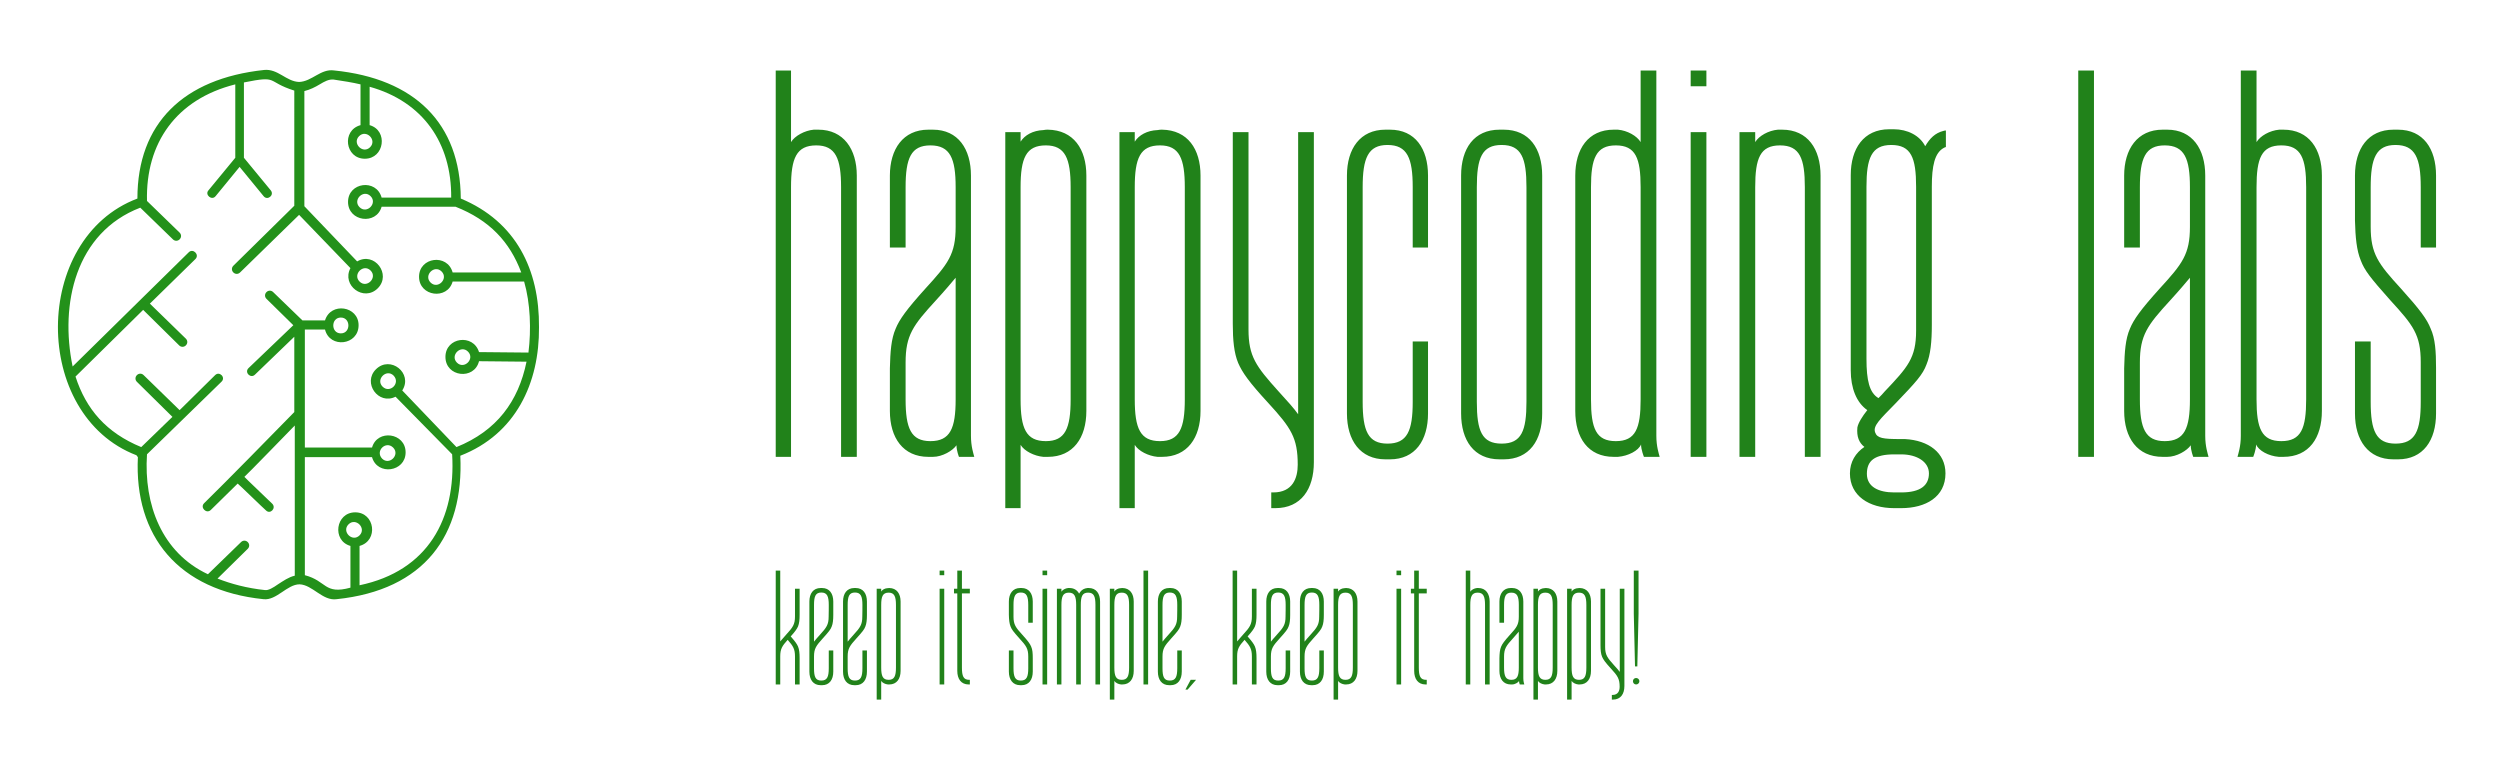
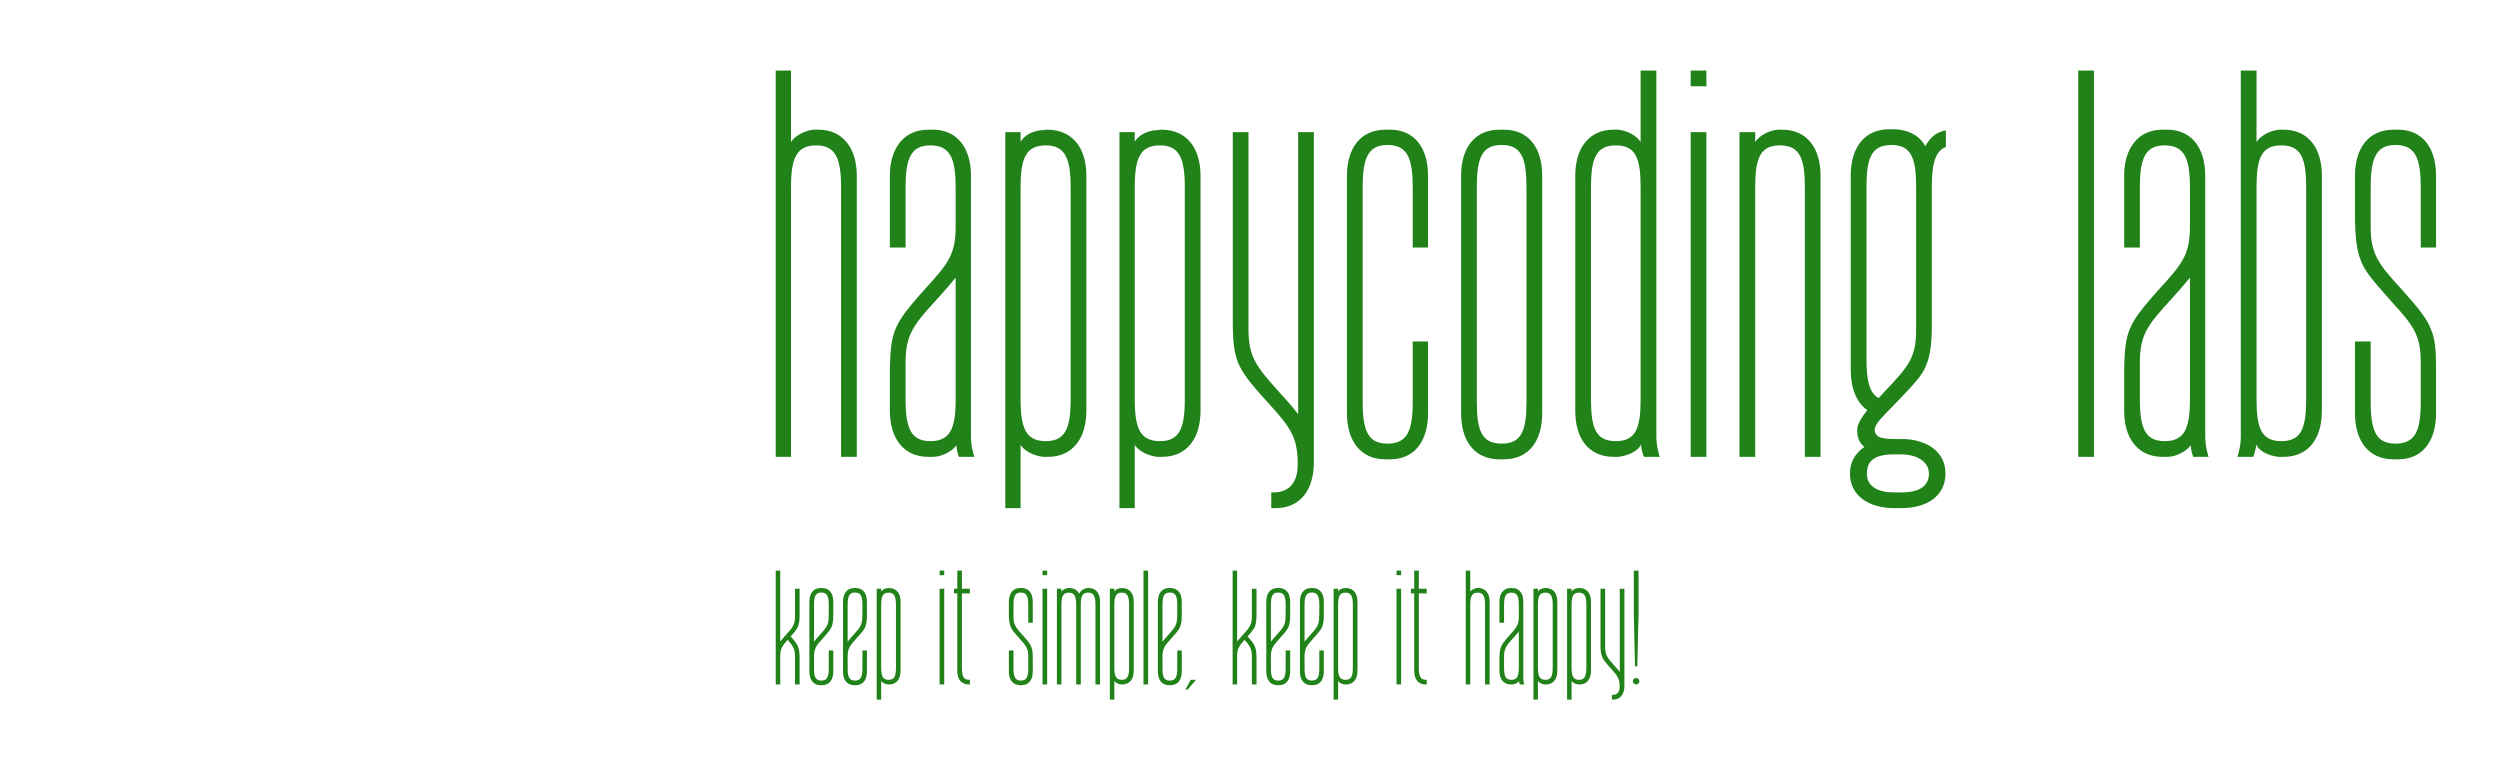
<svg xmlns="http://www.w3.org/2000/svg" version="1.1" width="3162.18" height="974.804" viewBox="0 0 3162.18 974.804">
  <g transform="scale(8.109) translate(10, 10)">
    <defs id="SvgjsDefs1163" />
    <g id="SvgjsG1164" featureKey="symbolFeature-0" transform="matrix(43.66,0,0,43.66,-46521.564,-13279.42)" fill="#23911a">
      <g transform="scale(8.571) translate(10, 10)">
        <g id="SvgjsG1066" transform="matrix(0.002,0,0,0.002,114.337,25.509)">
          <g>
-             <path d="M40.2-7.5c2.7-0.1,4.5-2.8,7.3-2.4C64.3-8.2,73.8,1.1,73.9,16.8c11.5,4.8,16.4,14.8,16.3,26.8     c0.1,11.6-4.8,22.3-16.4,26.8c0.8,16.6-7.5,28-25.8,29.9c-2.9,0.4-5-3-7.7-3.1c-2.6,0-4.8,3.4-7.5,3.1     c-17.7-1.8-27-13.1-26.2-29.6c-0.1-0.1-0.2-0.3-0.3-0.4c-21.9-8.4-21.8-45.2,0.2-53.5c0-15.7,9.6-25,26.4-26.8     C35.8-10.3,37.5-7.6,40.2-7.5L40.2-7.5z M22.7,53.6c0.9-0.9,2.3,0.5,1.3,1.4c-3.9,3.8-11.6,11.3-15.5,15.1     c-0.7,10.5,3.1,20.5,12.7,25l6.9-6.7c0.4-0.4,1-0.4,1.4,0s0.4,1,0,1.4L23.2,96c2.8,1.1,6.1,2,9.9,2.4c0.7,0.1,1.7-0.5,2.7-1.2     c1.1-0.7,2.2-1.5,3.5-1.8V64.1c0,0-10.3,10.6-10.4,10.6c-0.1,0.1-0.1,0.1-0.1,0.1c0.3,0.3,0.5,0.5,0.8,0.8c0,0,5,4.8,5,4.8     c0.9,0.9-0.4,2.3-1.3,1.4c-0.7-0.6-5.3-5.1-5.9-5.6l-5.6,5.5c-0.9,0.9-2.3-0.5-1.4-1.4c4.4-4.3,14.4-14.5,18.8-19V45.6L31,53.5     c-0.9,0.9-2.3-0.5-1.3-1.4c0,0,9.3-8.9,9.3-8.9l-5.6-5.5c-0.4-0.4-0.4-1,0-1.4c0.4-0.4,1-0.4,1.4,0l6.1,5.9l4.7,0     c1.2-3.9,7-3,7,1c0,4.2-6,4.9-7,0.9l-4.2,0v24.6l14,0c1.1-3.9,7-3.1,7,1c0,4.1-5.9,4.9-7,1l-14,0v24.6c4.6,1.2,4,4.1,9.5,2.6     v-8.7c-3.9-1.1-3.1-7,1-7c4.1,0,4.9,5.9,0.9,7v8.2c14.3-3,20.1-13.9,19.3-27.3L60.3,58.1c-3.6,1.8-6.9-2.9-4.1-5.7     c3-3,7.8,0.8,5.5,4.4L73,68.6c8.4-3.4,12.9-9.5,14.6-17.8l-9.9-0.1c-1,4-7,3.3-7-0.9c0-4.1,5.8-4.9,7-1l10.3,0.1     c0.6-4.8,0.4-10.3-0.9-14.8H72.2c-1.1,3.9-7,3.1-7-1c0-4.1,5.9-4.9,7-0.9h14.3c-2.4-6.4-6.6-10.9-13.7-13.7c0,0-15.4,0-15.4,0     c-1.1,3.9-7,3.1-7-1c0-4.1,5.9-4.9,7-0.9h14.5C72,5.2,66-3.4,54.9-6.5v8c3.9,1.1,3.1,7-1,7c-4.1,0-4.9-5.9-0.9-7v-8.5     c-1.7-0.4-3.6-0.7-5.6-1c-1-0.1-1.9,0.4-2.9,1c-1,0.6-2,1.1-3.2,1.4v24l11,11.5c3.6-2.1,7.2,2.7,4.3,5.6     c-2.9,2.9-7.6-0.6-5.7-4.2L40.2,20.2L27.9,32.2c-0.4,0.4-1,0.4-1.4,0c-0.4-0.4-0.4-1,0-1.4l12.7-12.5V-5.7     c-6-1.9-3.1-3.2-10.5-1.7l0,15.7l5.6,6.8c0.8,1-0.7,2.2-1.5,1.2c0,0-5-6.1-5-6.1l-5,6.1c-0.8,1-2.3-0.3-1.5-1.2     c0,0,5.6-6.8,5.6-6.8l0-15.3C14.6-3.9,8.2,5.2,8.5,17.3l6.8,6.6c0.4,0.4,0.4,1,0,1.4c-0.4,0.4-1,0.4-1.4,0l-6.8-6.6     C-6.4,23.9-9.7,38.8-7,51.8c0,0,24.2-23.8,24.2-23.8c0.9-0.9,2.3,0.5,1.4,1.4c0,0-9.5,9.3-9.5,9.3l7.5,7.3c0.4,0.4,0.4,1,0,1.4     s-1,0.4-1.4,0L7.7,40L-6.4,53.9c2.2,6.8,6.4,11.7,13.7,14.7l6.5-6.3L6.4,55c-0.4-0.4-0.4-1,0-1.4c0.4-0.4,1-0.4,1.4,0l7.5,7.3     L22.7,53.6L22.7,53.6z M48.9,41.6c-2.1,0-2.1,3.3,0,3.3C51,44.9,51,41.6,48.9,41.6z M75.4,48.7c-1.5-1.5-3.8,0.8-2.3,2.3     C74.6,52.5,76.9,50.2,75.4,48.7z M52.8,87c1.5-1.5-0.8-3.8-2.3-2.3C49,86.2,51.3,88.5,52.8,87z M57.5,71c1.5,1.5,3.8-0.8,2.3-2.3     C58.3,67.2,56,69.4,57.5,71z M69.9,32c-1.5-1.5-3.8,0.8-2.3,2.3C69.1,35.8,71.4,33.5,69.9,32z M59.9,53.7     c-1.5-1.5-3.8,0.8-2.3,2.3C59.1,57.5,61.4,55.3,59.9,53.7z M55.1,31.8c-1.5-1.5-3.8,0.8-2.3,2.3C54.3,35.6,56.6,33.3,55.1,31.8z      M52.7,3.8c-1.5,1.5,0.8,3.8,2.3,2.3C56.5,4.6,54.2,2.3,52.7,3.8L52.7,3.8z M55.1,16.3c-1.5-1.5-3.8,0.8-2.3,2.3     C54.3,20.1,56.6,17.8,55.1,16.3z" />
-           </g>
+             </g>
        </g>
      </g>
    </g>
    <g id="SvgjsG1165" featureKey="nameFeature-0" transform="matrix(1.613,0,0,1.613,108.419,-3.258)" fill="#21821a">
      <path d="M5.72 8.36 c2.44 0 3.72 1.88 3.72 4.44 l0 27.2 l-1.52 0 l0 -26.08 c0 -2.76 -0.52 -4.04 -2.4 -4.04 c-1.92 0 -2.44 1.24 -2.44 4.04 l0 26.08 l-1.48 0 l0 -37.36 l1.48 0 l0 6.92 c0.36 -0.6 1.32 -1.12 2.2 -1.2 l0.44 0 z M20.8 40 l-1.48 0 s-0.24 -0.6 -0.24 -1.12 c-0.36 0.52 -1.36 1.12 -2.28 1.12 l-0.44 0 c-2.44 0 -3.72 -1.84 -3.72 -4.44 l0 -4.12 c0.04 -1.6 0.12 -2.84 0.56 -3.84 c0.36 -0.88 1.04 -1.84 2.88 -3.88 c2.2 -2.4 2.92 -3.32 2.92 -5.96 l0 -3.84 c0 -2.76 -0.52 -4.04 -2.44 -4.04 c-1.88 0 -2.4 1.24 -2.4 4.04 l0 5.84 l-1.52 0 l0 -6.96 c0 -2.56 1.28 -4.44 3.72 -4.44 l0.44 0 c2.44 0 3.68 1.88 3.68 4.44 l0 25.16 c0 1.04 0.24 1.72 0.32 2.04 z M16.56 38.48 c1.92 0 2.44 -1.24 2.44 -4.04 l0 -11.76 c-0.44 0.52 -1.04 1.24 -1.92 2.2 c-2.2 2.4 -2.92 3.36 -2.92 6 l0 3.56 c0 2.8 0.52 4.04 2.4 4.04 z M31.64 35.56 c0 2.6 -1.28 4.44 -3.72 4.44 l-0.44 0 c-0.88 -0.08 -1.84 -0.56 -2.2 -1.16 l0 6.12 l-1.48 0 l0 -36.36 l1.48 0 l0 0.92 c0.4 -0.64 1.2 -1.08 2.2 -1.12 c0.24 -0.04 0.28 -0.04 0.44 -0.04 c2.48 0.04 3.72 1.88 3.72 4.44 l0 22.76 z M30.12 34.44 l0 -20.52 c0 -2.76 -0.52 -4.04 -2.4 -4.04 c-1.92 0 -2.44 1.24 -2.44 4.04 l0 20.52 c0 2.8 0.52 4.04 2.44 4.04 c1.88 0 2.4 -1.24 2.4 -4.04 z M42.68 35.56 c0 2.6 -1.28 4.44 -3.72 4.44 l-0.44 0 c-0.88 -0.08 -1.84 -0.56 -2.2 -1.16 l0 6.12 l-1.48 0 l0 -36.36 l1.48 0 l0 0.92 c0.4 -0.64 1.2 -1.08 2.2 -1.12 c0.24 -0.04 0.28 -0.04 0.44 -0.04 c2.48 0.04 3.72 1.88 3.72 4.44 l0 22.76 z M41.16 34.44 l0 -20.52 c0 -2.76 -0.52 -4.04 -2.4 -4.04 c-1.92 0 -2.44 1.24 -2.44 4.04 l0 20.52 c0 2.8 0.52 4.04 2.44 4.04 c1.88 0 2.4 -1.24 2.4 -4.04 z M52.12 8.6 l1.52 0 l0 31.92 c0 2.6 -1.24 4.44 -3.72 4.44 l-0.4 0 l0 -1.52 l0.2 0 c1.88 0 2.36 -1.4 2.36 -2.68 c0 -2.6 -0.64 -3.56 -2.84 -5.96 c-1.88 -2.04 -2.52 -2.96 -2.92 -3.88 c-0.4 -0.96 -0.52 -2.2 -0.52 -3.8 l0 -18.52 l1.52 0 l0 19.08 c0 2.6 0.72 3.56 2.88 5.96 c0.92 1 1.52 1.68 1.92 2.24 l0 -27.28 z M63.2 19.76 l1.48 0 l0 -6.96 c0 -2.6 -1.24 -4.44 -3.68 -4.44 l-0.44 0 c-2.44 0 -3.72 1.84 -3.72 4.44 l0 23 c0 2.6 1.28 4.44 3.72 4.44 l0.44 0 c2.44 0 3.68 -1.84 3.68 -4.44 l0 -6.96 l-1.48 0 l0 5.84 c0 2.8 -0.52 4.04 -2.44 4.04 c-1.88 0 -2.4 -1.24 -2.4 -4.04 l0 -20.76 c0 -2.8 0.52 -4.08 2.4 -4.08 c1.92 0 2.44 1.28 2.44 4.08 l0 5.84 z M72 8.36 c2.48 0 3.72 1.84 3.72 4.44 l0 23 c0 2.6 -1.24 4.44 -3.72 4.44 l-0.4 0 c-2.48 0 -3.72 -1.84 -3.72 -4.44 l0 -23 c0 -2.6 1.24 -4.44 3.72 -4.44 l0.4 0 z M71.8 38.72 c1.92 0 2.4 -1.24 2.4 -4.04 l0 -20.76 c0 -2.8 -0.48 -4.08 -2.4 -4.08 s-2.4 1.28 -2.4 4.08 l0 20.76 c0 2.8 0.48 4.04 2.4 4.04 z M78.92 12.8 c0 -2.56 1.24 -4.44 3.72 -4.44 l0.4 0 c0.92 0.08 1.84 0.6 2.2 1.2 l0 -6.92 l1.52 0 l0 35.32 c0 1.04 0.24 1.72 0.32 2.04 l-1.52 0 s-0.28 -0.68 -0.28 -1.2 c-0.24 0.6 -1.24 1.12 -2.24 1.2 l-0.4 0 c-2.48 0 -3.72 -1.84 -3.72 -4.44 l0 -22.76 z M80.44 13.92 l0 20.52 c0 2.8 0.48 4.04 2.4 4.04 s2.4 -1.24 2.4 -4.04 l0 -20.52 c0 -2.8 -0.48 -4.04 -2.4 -4.04 s-2.4 1.28 -2.4 4.04 z M91.6 40 l-1.52 0 l0 -31.4 l1.52 0 l0 31.4 z M91.6 4.16 l-1.52 0 l0 -1.52 l1.52 0 l0 1.52 z M98.92 8.36 c2.48 0 3.72 1.88 3.72 4.44 l0 27.2 l-1.52 0 l0 -26.08 c0 -2.76 -0.48 -4.04 -2.4 -4.04 s-2.4 1.24 -2.4 4.04 l0 26.08 l-1.52 0 l0 -31.4 l1.52 0 l0 0.96 c0.36 -0.6 1.28 -1.12 2.2 -1.2 l0.4 0 z M112.88 31.08 c-0.36 0.96 -0.96 1.64 -3 3.76 c-1.48 1.52 -2.2 2.16 -1.96 2.8 c0.2 0.56 0.76 0.64 2.44 0.64 l0.44 0 l0 0 c2.28 0.12 3.92 1.32 3.92 3.32 c0 2.28 -1.92 3.36 -4.28 3.36 l-0.68 0 c-2.44 0 -4.28 -1.2 -4.28 -3.36 c0 -1.12 0.56 -2 1.4 -2.56 c-0.52 -0.4 -0.76 -1 -0.68 -1.88 c0.08 -0.44 0.48 -1.08 0.96 -1.68 c-1.04 -0.72 -1.6 -2.12 -1.6 -3.84 l0 -18.88 c0 -2.56 1.24 -4.44 3.72 -4.44 l0.44 0 c1.32 0 2.52 0.6 3.04 1.64 c0.44 -0.76 0.96 -1.28 1.76 -1.48 c0.12 -0.04 0.2 -0.04 0.24 -0.04 l0 1.6 c-0.04 0 -0.12 0.04 -0.2 0.08 c-0.88 0.48 -1.16 1.72 -1.16 3.76 l0 13.36 c0 1.6 -0.12 2.88 -0.52 3.84 z M109.76 39.76 c-1.88 0 -2.64 0.6 -2.64 1.88 s1.16 1.8 2.64 1.8 l0.68 0 c1.92 0 2.68 -0.72 2.68 -1.84 s-1.16 -1.84 -2.68 -1.84 l-0.68 0 z M108.24 34.32 c0.24 -0.24 0.44 -0.44 0.6 -0.64 c2.24 -2.36 3.04 -3.24 3.04 -5.88 l0 -13.92 c0 -2.8 -0.48 -4.04 -2.4 -4.04 s-2.4 1.28 -2.4 4.04 l0 16.64 c0 2.08 0.28 3.28 1.16 3.8 z M129.08 40 l-1.52 0 l0 -37.36 l1.52 0 l0 37.36 z M140.16 40 l-1.48 0 s-0.24 -0.6 -0.24 -1.12 c-0.36 0.52 -1.36 1.12 -2.28 1.12 l-0.44 0 c-2.44 0 -3.72 -1.84 -3.72 -4.44 l0 -4.12 c0.04 -1.6 0.12 -2.84 0.56 -3.84 c0.36 -0.88 1.04 -1.84 2.88 -3.88 c2.2 -2.4 2.92 -3.32 2.92 -5.96 l0 -3.84 c0 -2.76 -0.52 -4.04 -2.44 -4.04 c-1.88 0 -2.4 1.24 -2.4 4.04 l0 5.84 l-1.52 0 l0 -6.96 c0 -2.56 1.28 -4.44 3.72 -4.44 l0.44 0 c2.44 0 3.68 1.88 3.68 4.44 l0 25.16 c0 1.04 0.24 1.72 0.32 2.04 z M135.92 38.48 c1.92 0 2.44 -1.24 2.44 -4.04 l0 -11.76 c-0.44 0.52 -1.04 1.24 -1.92 2.2 c-2.2 2.4 -2.92 3.36 -2.92 6 l0 3.56 c0 2.8 0.52 4.04 2.4 4.04 z M147.4 8.36 c2.48 0 3.72 1.88 3.72 4.44 l0 22.76 c0 2.6 -1.24 4.44 -3.72 4.44 l-0.44 0 c-1 -0.08 -1.96 -0.6 -2.2 -1.2 c0 0.52 -0.28 1.2 -0.28 1.2 l-1.52 0 c0.08 -0.32 0.32 -1 0.32 -2.04 l0 -35.32 l1.52 0 l0 6.92 c0.36 -0.6 1.28 -1.12 2.2 -1.2 l0.4 0 z M149.6 34.44 l0 -20.52 c0 -2.76 -0.48 -4.04 -2.4 -4.04 s-2.4 1.24 -2.4 4.04 l0 20.52 c0 2.8 0.48 4.04 2.4 4.04 s2.4 -1.24 2.4 -4.04 z M158.24 9.84 c-1.88 0 -2.4 1.28 -2.4 4.08 l0 3.84 c0 2.6 0.72 3.56 2.92 5.96 c1.84 2.04 2.52 2.96 2.88 3.88 c0.44 0.96 0.52 2.2 0.52 3.8 l0 4.4 c0 2.6 -1.24 4.44 -3.68 4.44 l-0.44 0 c-2.44 0 -3.72 -1.84 -3.72 -4.44 l0 -6.96 l1.52 0 l0 5.84 c0 2.8 0.52 4.04 2.4 4.04 c1.92 0 2.44 -1.24 2.44 -4.04 l0 -3.84 c0 -2.64 -0.72 -3.56 -2.92 -5.96 c-1.96 -2.2 -2.52 -2.92 -2.88 -3.88 c-0.4 -0.96 -0.52 -2.24 -0.56 -3.84 l0 -4.36 c0 -2.6 1.28 -4.44 3.72 -4.44 l0.44 0 c2.44 0 3.68 1.84 3.68 4.44 l0 6.96 l-1.48 0 l0 -5.84 c0 -2.8 -0.52 -4.08 -2.44 -4.08 z" />
    </g>
    <g id="SvgjsG1166" featureKey="sloganFeature-0" transform="matrix(0.951,0,0,0.951,110.24,77.745)" fill="#21821a">
      <path d="M4.72 15.68 l0 4.32 l-0.76 0 l0 -4.6 c0 -1.2 -0.3 -1.7 -1.2 -2.72 c-0.92 1.02 -1.22 1.5 -1.22 2.72 l0 4.6 l-0.74 0 l0 -18.68 l0.74 0 l0 11.62 c0.22 -0.26 0.52 -0.62 0.96 -1.1 c1.1 -1.2 1.46 -1.68 1.46 -3 l0 -4.54 l0.76 0 l0 4.26 c0 0.8 -0.06 1.42 -0.26 1.92 c-0.18 0.4 -0.46 0.82 -1.2 1.64 c0.74 0.84 1.02 1.24 1.2 1.66 c0.2 0.48 0.26 1.1 0.26 1.9 z M9.5 17.34 l0 -2.92 l0.74 0 l0 3.48 c0 1.3 -0.62 2.22 -1.84 2.22 l-0.22 0 c-1.24 0 -1.86 -0.92 -1.86 -2.22 l0 -11.5 c0 -1.3 0.62 -2.22 1.86 -2.22 l0.22 0 c1.22 0 1.84 0.92 1.84 2.22 l0 2.18 c0 0.8 -0.06 1.44 -0.26 1.92 c-0.18 0.48 -0.46 0.84 -1.46 1.94 c-1.08 1.2 -1.44 1.66 -1.44 2.98 l0 1.92 c0 1.4 0.24 2.02 1.2 2.02 s1.22 -0.62 1.22 -2.02 z M8.28 4.92 c-0.96 0 -1.2 0.64 -1.2 2.04 l0 6.02 c0.22 -0.28 0.52 -0.64 0.96 -1.12 c1.1 -1.2 1.44 -1.68 1.44 -2.98 c0.02 -0.3 0.02 -1.92 0.02 -1.92 c0 -1.4 -0.26 -2.04 -1.22 -2.04 z M15.02 17.34 l0 -2.92 l0.74 0 l0 3.48 c0 1.3 -0.62 2.22 -1.84 2.22 l-0.22 0 c-1.24 0 -1.86 -0.92 -1.86 -2.22 l0 -11.5 c0 -1.3 0.62 -2.22 1.86 -2.22 l0.22 0 c1.22 0 1.84 0.92 1.84 2.22 l0 2.18 c0 0.8 -0.06 1.44 -0.26 1.92 c-0.18 0.48 -0.46 0.84 -1.46 1.94 c-1.08 1.2 -1.44 1.66 -1.44 2.98 l0 1.92 c0 1.4 0.24 2.02 1.2 2.02 s1.22 -0.62 1.22 -2.02 z M13.8 4.92 c-0.96 0 -1.2 0.64 -1.2 2.04 l0 6.02 c0.22 -0.28 0.52 -0.64 0.96 -1.12 c1.1 -1.2 1.44 -1.68 1.44 -2.98 c0.02 -0.3 0.02 -1.92 0.02 -1.92 c0 -1.4 -0.26 -2.04 -1.22 -2.04 z M21.28 17.78 c0 1.3 -0.64 2.22 -1.86 2.22 l-0.22 0 c-0.44 -0.04 -0.92 -0.28 -1.1 -0.58 l0 3.06 l-0.74 0 l0 -18.18 l0.74 0 l0 0.46 c0.2 -0.32 0.6 -0.54 1.1 -0.56 c0.12 -0.02 0.14 -0.02 0.22 -0.02 c1.24 0.02 1.86 0.94 1.86 2.22 l0 11.38 z M20.52 17.22 l0 -10.26 c0 -1.38 -0.26 -2.02 -1.2 -2.02 c-0.96 0 -1.22 0.62 -1.22 2.02 l0 10.26 c0 1.4 0.26 2.02 1.22 2.02 c0.94 0 1.2 -0.62 1.2 -2.02 z M28.44 20 l-0.76 0 l0 -15.7 l0.76 0 l0 15.7 z M28.44 2.08 l-0.76 0 l0 -0.76 l0.76 0 l0 0.76 z M32.64 4.3 l0 0.76 l-1.3 0 l0 12.16 c0 1.4 0.24 2.02 1.2 2.02 l0.1 0 l0 0.76 l-0.2 0 c-1.24 0 -1.86 -0.92 -1.86 -2.22 l0 -12.72 l-0.54 0 l0 -0.76 l0.54 0 l0 -2.98 l0.76 0 l0 2.98 l1.3 0 z M41 4.92 c-0.94 0 -1.2 0.64 -1.2 2.04 l0 1.92 c0 1.3 0.36 1.78 1.46 2.98 c0.92 1.02 1.26 1.48 1.44 1.94 c0.22 0.48 0.26 1.1 0.26 1.9 l0 2.2 c0 1.3 -0.62 2.22 -1.84 2.22 l-0.22 0 c-1.22 0 -1.86 -0.92 -1.86 -2.22 l0 -3.48 l0.76 0 l0 2.92 c0 1.4 0.26 2.02 1.2 2.02 c0.96 0 1.22 -0.62 1.22 -2.02 l0 -1.92 c0 -1.32 -0.36 -1.78 -1.46 -2.98 c-0.98 -1.1 -1.26 -1.46 -1.44 -1.94 c-0.2 -0.48 -0.26 -1.12 -0.28 -1.92 l0 -2.18 c0 -1.3 0.64 -2.22 1.86 -2.22 l0.22 0 c1.22 0 1.84 0.92 1.84 2.22 l0 3.48 l-0.74 0 l0 -2.92 c0 -1.4 -0.26 -2.04 -1.22 -2.04 z M45.32 20 l-0.76 0 l0 -15.7 l0.76 0 l0 15.7 z M45.32 2.08 l-0.76 0 l0 -0.76 l0.76 0 l0 0.76 z M52.14 4.18 c1.24 0 1.86 0.94 1.86 2.22 l0 13.6 l-0.76 0 l0 -13.04 c0 -1.38 -0.24 -2.02 -1.2 -2.02 s-1.2 0.62 -1.2 2.02 l0 13.04 l-0.76 0 l0 -13.04 c0 -1.38 -0.26 -2.02 -1.2 -2.02 c-0.96 0 -1.22 0.62 -1.22 2.02 l0 13.04 l-0.74 0 l0 -15.7 l0.74 0 l0 0.48 c0.18 -0.3 0.66 -0.56 1.1 -0.6 l0.22 0 c0.76 0 1.28 0.36 1.58 0.92 c0.06 -0.1 0.14 -0.22 0.22 -0.32 c0.26 -0.32 0.6 -0.54 1.16 -0.6 l0.2 0 z M59.52 17.78 c0 1.3 -0.64 2.22 -1.86 2.22 l-0.22 0 c-0.44 -0.04 -0.92 -0.28 -1.1 -0.58 l0 3.06 l-0.74 0 l0 -18.18 l0.74 0 l0 0.46 c0.2 -0.32 0.6 -0.54 1.1 -0.56 c0.12 -0.02 0.14 -0.02 0.22 -0.02 c1.24 0.02 1.86 0.94 1.86 2.22 l0 11.38 z M58.76 17.22 l0 -10.26 c0 -1.38 -0.26 -2.02 -1.2 -2.02 c-0.96 0 -1.22 0.62 -1.22 2.02 l0 10.26 c0 1.4 0.26 2.02 1.22 2.02 c0.94 0 1.2 -0.62 1.2 -2.02 z M61.88 20 l-0.76 0 l0 -18.68 l0.76 0 l0 18.68 z M66.66 17.34 l0 -2.92 l0.74 0 l0 3.48 c0 1.3 -0.62 2.22 -1.84 2.22 l-0.22 0 c-1.24 0 -1.86 -0.92 -1.86 -2.22 l0 -11.5 c0 -1.3 0.62 -2.22 1.86 -2.22 l0.22 0 c1.22 0 1.84 0.92 1.84 2.22 l0 2.18 c0 0.8 -0.06 1.44 -0.26 1.92 c-0.18 0.48 -0.46 0.84 -1.46 1.94 c-1.08 1.2 -1.44 1.66 -1.44 2.98 l0 1.92 c0 1.4 0.24 2.02 1.2 2.02 s1.22 -0.62 1.22 -2.02 z M65.44 4.92 c-0.96 0 -1.2 0.64 -1.2 2.04 l0 6.02 c0.22 -0.28 0.52 -0.64 0.96 -1.12 c1.1 -1.2 1.44 -1.68 1.44 -2.98 c0.02 -0.3 0.02 -1.92 0.02 -1.92 c0 -1.4 -0.26 -2.04 -1.22 -2.04 z M69.74 19.24 l-0.88 0 l-0.86 1.6 l0.36 0 z M79.66 15.68 l0 4.32 l-0.76 0 l0 -4.6 c0 -1.2 -0.3 -1.7 -1.2 -2.72 c-0.92 1.02 -1.22 1.5 -1.22 2.72 l0 4.6 l-0.74 0 l0 -18.68 l0.74 0 l0 11.62 c0.22 -0.26 0.52 -0.62 0.96 -1.1 c1.1 -1.2 1.46 -1.68 1.46 -3 l0 -4.54 l0.76 0 l0 4.26 c0 0.8 -0.06 1.42 -0.26 1.92 c-0.18 0.4 -0.46 0.82 -1.2 1.64 c0.74 0.84 1.02 1.24 1.2 1.66 c0.2 0.48 0.26 1.1 0.26 1.9 z M84.44 17.34 l0 -2.92 l0.74 0 l0 3.48 c0 1.3 -0.62 2.22 -1.84 2.22 l-0.22 0 c-1.24 0 -1.86 -0.92 -1.86 -2.22 l0 -11.5 c0 -1.3 0.62 -2.22 1.86 -2.22 l0.22 0 c1.22 0 1.84 0.92 1.84 2.22 l0 2.18 c0 0.8 -0.06 1.44 -0.26 1.92 c-0.18 0.48 -0.46 0.84 -1.46 1.94 c-1.08 1.2 -1.44 1.66 -1.44 2.98 l0 1.92 c0 1.4 0.24 2.02 1.2 2.02 s1.22 -0.62 1.22 -2.02 z M83.22 4.92 c-0.96 0 -1.2 0.64 -1.2 2.04 l0 6.02 c0.22 -0.28 0.52 -0.64 0.96 -1.12 c1.1 -1.2 1.44 -1.68 1.44 -2.98 c0.02 -0.3 0.02 -1.92 0.02 -1.92 c0 -1.4 -0.26 -2.04 -1.22 -2.04 z M89.96 17.34 l0 -2.92 l0.74 0 l0 3.48 c0 1.3 -0.62 2.22 -1.84 2.22 l-0.22 0 c-1.24 0 -1.86 -0.92 -1.86 -2.22 l0 -11.5 c0 -1.3 0.62 -2.22 1.86 -2.22 l0.22 0 c1.22 0 1.84 0.92 1.84 2.22 l0 2.18 c0 0.8 -0.06 1.44 -0.26 1.92 c-0.18 0.48 -0.46 0.84 -1.46 1.94 c-1.08 1.2 -1.44 1.66 -1.44 2.98 l0 1.92 c0 1.4 0.24 2.02 1.2 2.02 s1.22 -0.62 1.22 -2.02 z M88.74 4.92 c-0.96 0 -1.2 0.64 -1.2 2.04 l0 6.02 c0.22 -0.28 0.52 -0.64 0.96 -1.12 c1.1 -1.2 1.44 -1.68 1.44 -2.98 c0.02 -0.3 0.02 -1.92 0.02 -1.92 c0 -1.4 -0.26 -2.04 -1.22 -2.04 z M96.22 17.78 c0 1.3 -0.64 2.22 -1.86 2.22 l-0.22 0 c-0.44 -0.04 -0.92 -0.28 -1.1 -0.58 l0 3.06 l-0.74 0 l0 -18.18 l0.74 0 l0 0.46 c0.2 -0.32 0.6 -0.54 1.1 -0.56 c0.12 -0.02 0.14 -0.02 0.22 -0.02 c1.24 0.02 1.86 0.94 1.86 2.22 l0 11.38 z M95.46 17.22 l0 -10.26 c0 -1.38 -0.26 -2.02 -1.2 -2.02 c-0.96 0 -1.22 0.62 -1.22 2.02 l0 10.26 c0 1.4 0.26 2.02 1.22 2.02 c0.94 0 1.2 -0.62 1.2 -2.02 z M103.38 20 l-0.76 0 l0 -15.7 l0.76 0 l0 15.7 z M103.38 2.08 l-0.76 0 l0 -0.76 l0.76 0 l0 0.76 z M107.58 4.3 l0 0.76 l-1.3 0 l0 12.16 c0 1.4 0.24 2.02 1.2 2.02 l0.1 0 l0 0.76 l-0.2 0 c-1.24 0 -1.86 -0.92 -1.86 -2.22 l0 -12.72 l-0.54 0 l0 -0.76 l0.54 0 l0 -2.98 l0.76 0 l0 2.98 l1.3 0 z M116.04 4.18 c1.22 0 1.86 0.94 1.86 2.22 l0 13.6 l-0.76 0 l0 -13.04 c0 -1.38 -0.26 -2.02 -1.2 -2.02 c-0.96 0 -1.22 0.62 -1.22 2.02 l0 13.04 l-0.74 0 l0 -18.68 l0.74 0 l0 3.46 c0.18 -0.3 0.66 -0.56 1.1 -0.6 l0.22 0 z M123.58 20 l-0.74 0 s-0.12 -0.3 -0.12 -0.56 c-0.18 0.26 -0.68 0.56 -1.14 0.56 l-0.22 0 c-1.22 0 -1.86 -0.92 -1.86 -2.22 l0 -2.06 c0.02 -0.8 0.06 -1.42 0.28 -1.92 c0.18 -0.44 0.52 -0.92 1.44 -1.94 c1.1 -1.2 1.46 -1.66 1.46 -2.98 l0 -1.92 c0 -1.38 -0.26 -2.02 -1.22 -2.02 c-0.94 0 -1.2 0.62 -1.2 2.02 l0 2.92 l-0.76 0 l0 -3.48 c0 -1.28 0.64 -2.22 1.86 -2.22 l0.22 0 c1.22 0 1.84 0.94 1.84 2.22 l0 12.58 c0 0.52 0.12 0.86 0.16 1.02 z M121.46 19.24 c0.96 0 1.22 -0.62 1.22 -2.02 l0 -5.88 c-0.22 0.26 -0.52 0.62 -0.96 1.1 c-1.1 1.2 -1.46 1.68 -1.46 3 l0 1.78 c0 1.4 0.26 2.02 1.2 2.02 z M129 17.78 c0 1.3 -0.64 2.22 -1.86 2.22 l-0.22 0 c-0.44 -0.04 -0.92 -0.28 -1.1 -0.58 l0 3.06 l-0.74 0 l0 -18.18 l0.74 0 l0 0.46 c0.2 -0.32 0.6 -0.54 1.1 -0.56 c0.12 -0.02 0.14 -0.02 0.22 -0.02 c1.24 0.02 1.86 0.94 1.86 2.22 l0 11.38 z M128.24 17.22 l0 -10.26 c0 -1.38 -0.26 -2.02 -1.2 -2.02 c-0.96 0 -1.22 0.62 -1.22 2.02 l0 10.26 c0 1.4 0.26 2.02 1.22 2.02 c0.94 0 1.2 -0.62 1.2 -2.02 z M134.52 17.78 c0 1.3 -0.64 2.22 -1.86 2.22 l-0.22 0 c-0.44 -0.04 -0.92 -0.28 -1.1 -0.58 l0 3.06 l-0.74 0 l0 -18.18 l0.74 0 l0 0.46 c0.2 -0.32 0.6 -0.54 1.1 -0.56 c0.12 -0.02 0.14 -0.02 0.22 -0.02 c1.24 0.02 1.86 0.94 1.86 2.22 l0 11.38 z M133.76 17.22 l0 -10.26 c0 -1.38 -0.26 -2.02 -1.2 -2.02 c-0.96 0 -1.22 0.62 -1.22 2.02 l0 10.26 c0 1.4 0.26 2.02 1.22 2.02 c0.94 0 1.2 -0.62 1.2 -2.02 z M139.24 4.3 l0.76 0 l0 15.96 c0 1.3 -0.62 2.22 -1.86 2.22 l-0.2 0 l0 -0.76 l0.1 0 c0.94 0 1.18 -0.7 1.18 -1.34 c0 -1.3 -0.32 -1.78 -1.42 -2.98 c-0.94 -1.02 -1.26 -1.48 -1.46 -1.94 c-0.2 -0.48 -0.26 -1.1 -0.26 -1.9 l0 -9.26 l0.76 0 l0 9.54 c0 1.3 0.36 1.78 1.44 2.98 c0.46 0.5 0.76 0.84 0.96 1.12 l0 -13.64 z M142.12 17.04 l-0.38 0 l-0.2 -8.66 l0 -7.06 l0.78 0 l0 7.06 z M142.46 19.46 c0 -0.28 -0.24 -0.52 -0.54 -0.52 s-0.52 0.24 -0.52 0.52 c0 0.3 0.22 0.54 0.52 0.54 s0.54 -0.24 0.54 -0.54 z" />
    </g>
  </g>
</svg>